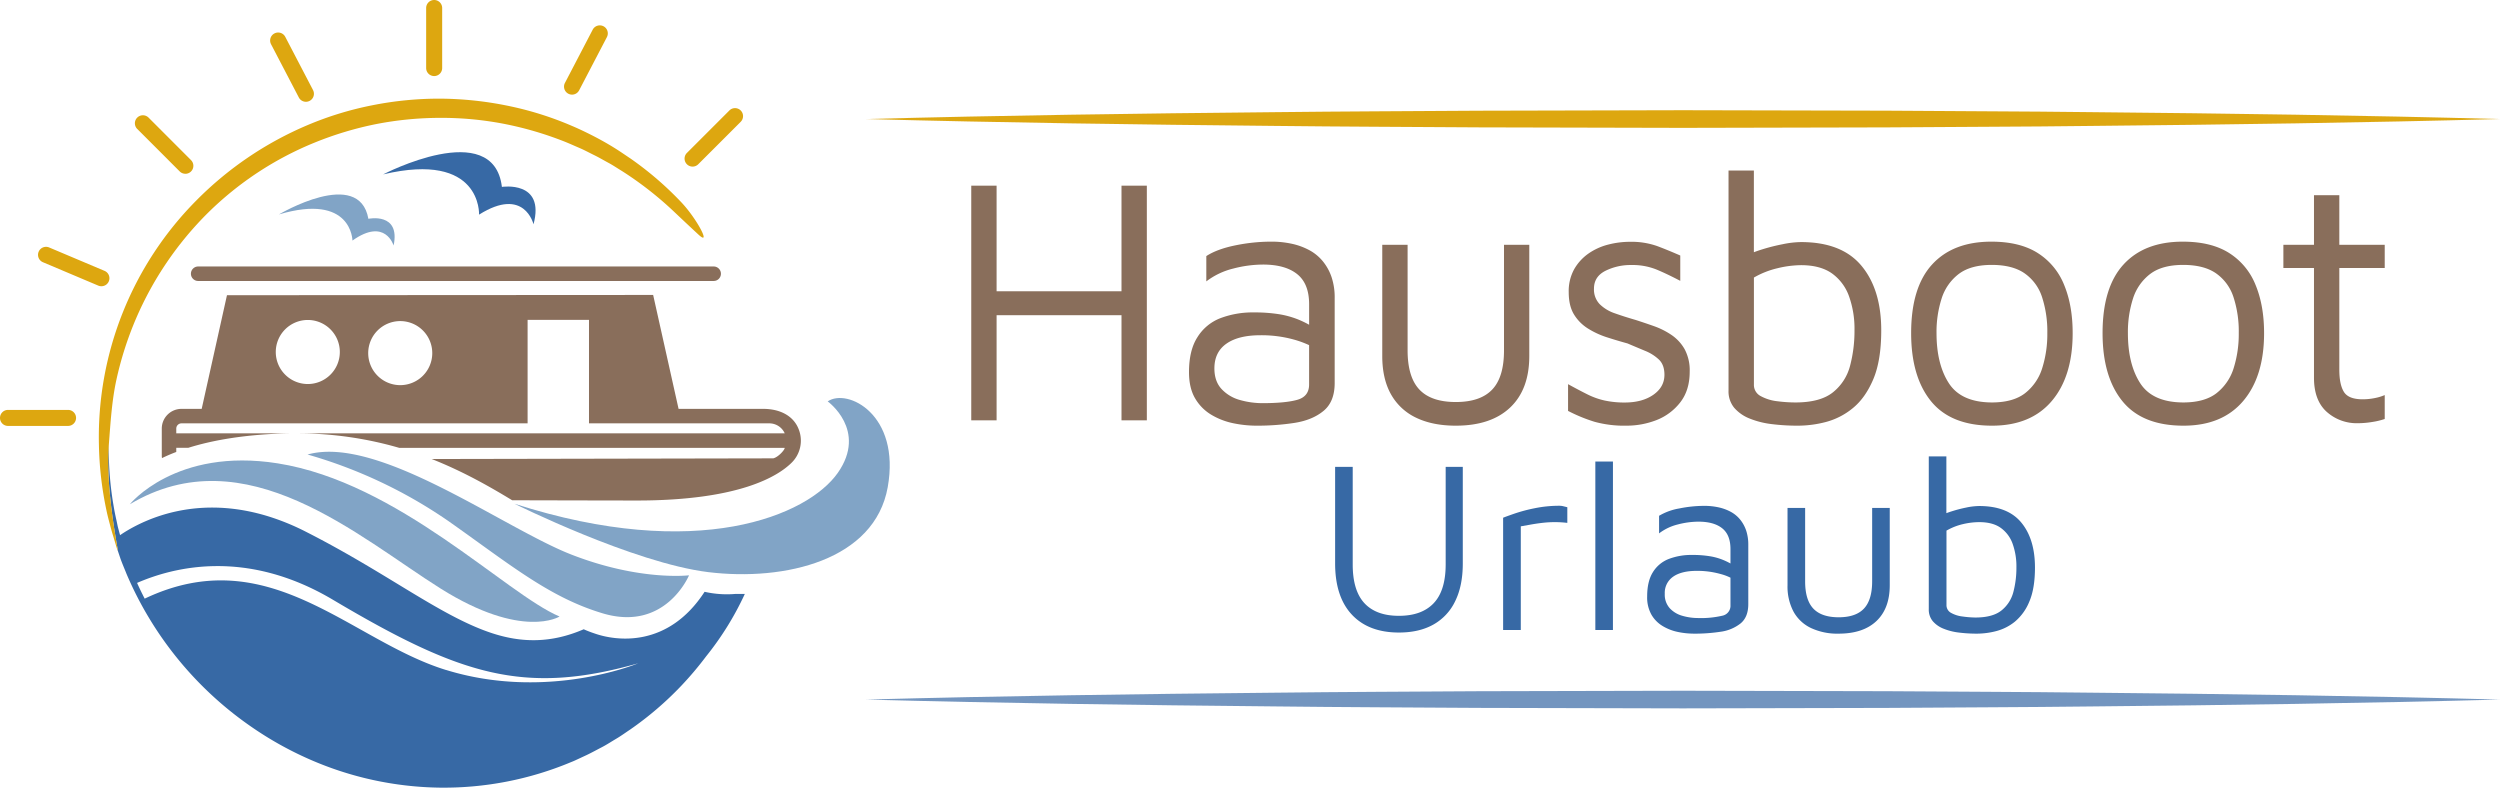
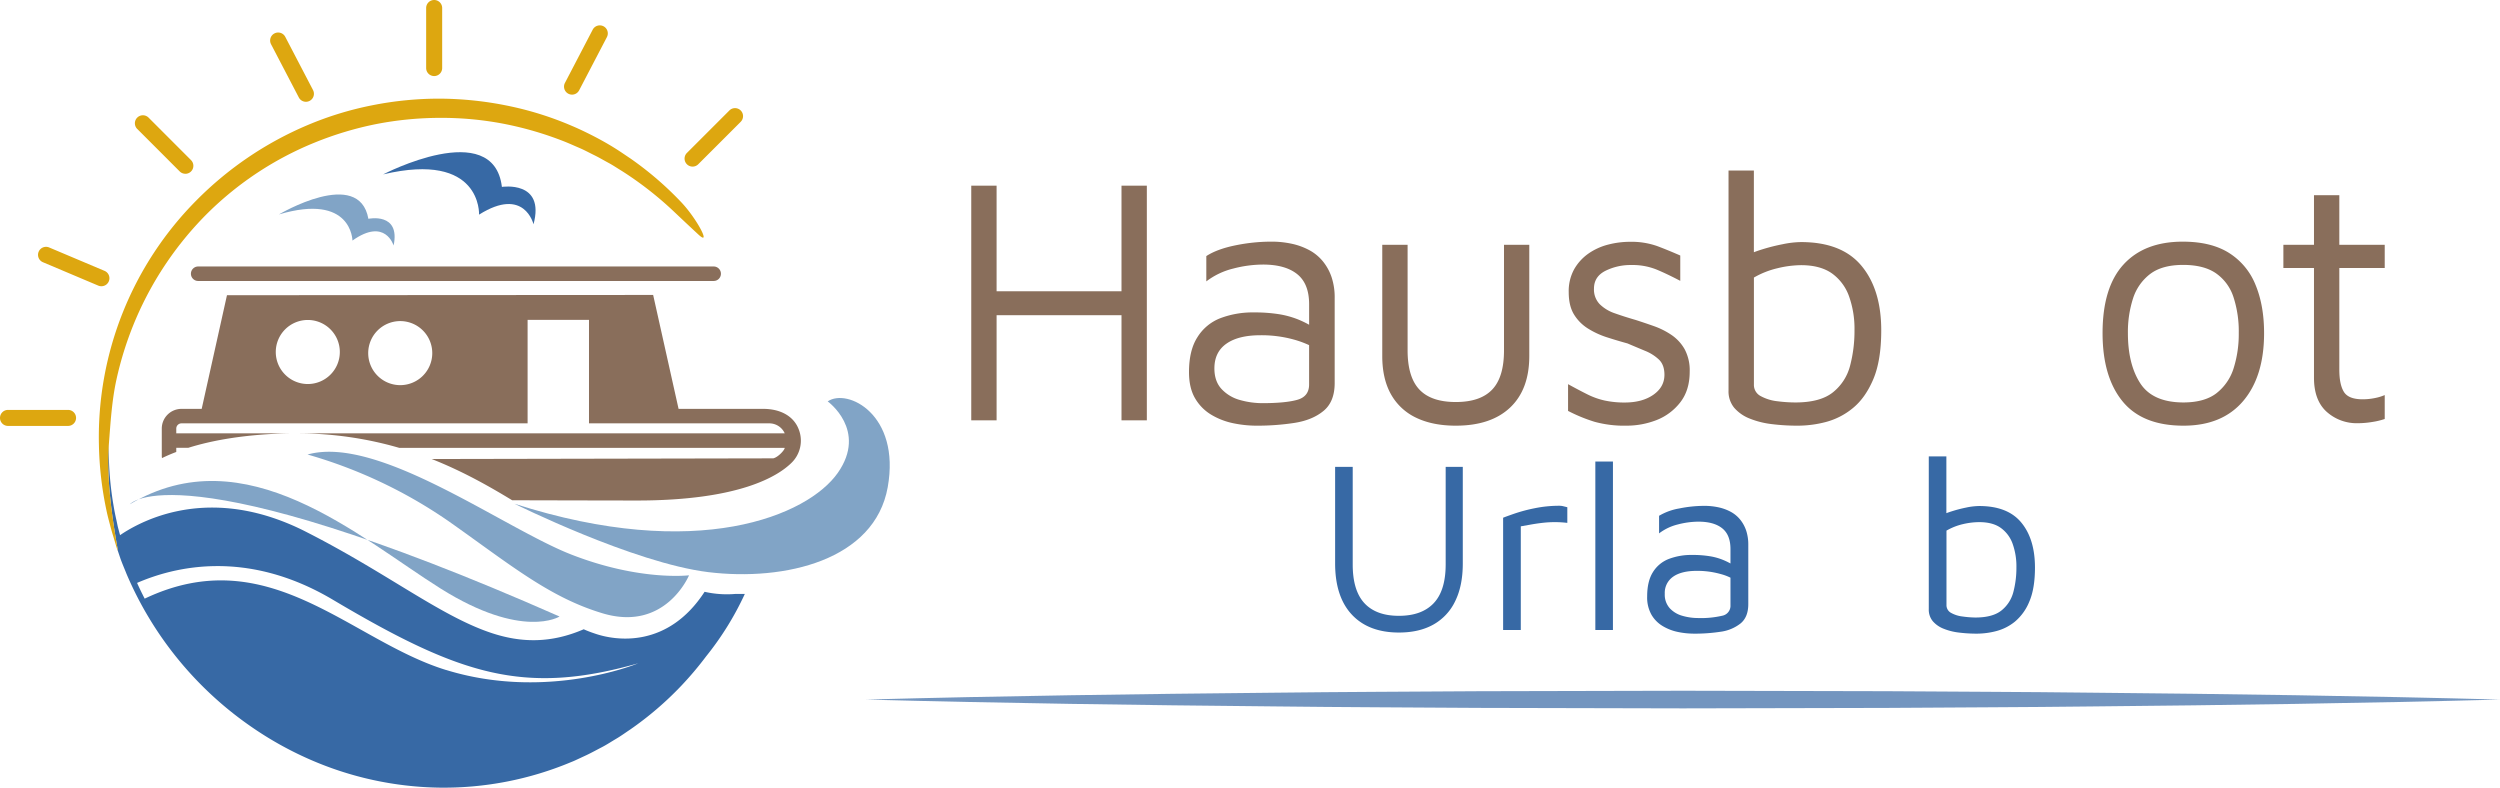
<svg xmlns="http://www.w3.org/2000/svg" viewBox="0 0 1248.95 393.45">
  <defs>
    <style>.cls-1{fill:#896e5b;}.cls-2{fill:#81a4c6;}.cls-3{fill:#dda710;}.cls-4{fill:#3769a5;}.cls-5{fill:#7395bf;}</style>
  </defs>
  <g id="Ebene_2" data-name="Ebene 2">
    <g id="Ebene_1-2" data-name="Ebene 1">
      <path class="cls-1" d="M485.22,210V92.77h12.66v52.74h62.4V92.77h12.66V210H560.28V157.46h-62.4V210Z" />
      <path class="cls-1" d="M665.32,138.74a25.31,25.31,0,0,0-4.22-7.91,22.5,22.5,0,0,0-6.59-5.63,32.77,32.77,0,0,0-8.79-3.34A47.45,47.45,0,0,0,635,120.72a89.61,89.61,0,0,0-17.76,1.84q-9.13,1.84-14.59,5.37v12.65a36.29,36.29,0,0,1,13.45-6.41,59.32,59.32,0,0,1,14.85-2q11.09,0,17.06,4.75t6,14.94v10.38a48.8,48.8,0,0,0-5.71-2.73,45.15,45.15,0,0,0-9.4-2.55,77.78,77.78,0,0,0-12.49-.88,45.3,45.3,0,0,0-16.79,2.9,23.31,23.31,0,0,0-11.42,9.5Q594,175,594,185.94q0,7.91,3.07,13.1a23,23,0,0,0,8.09,8.17,34.92,34.92,0,0,0,10.9,4.22,57,57,0,0,0,11.69,1.23,121.67,121.67,0,0,0,19.07-1.41q8.88-1.41,14.42-6t5.54-13.89V148.85A31.78,31.78,0,0,0,665.32,138.74Zm-17.23,61q-5.88,1.66-17.31,1.67a41.24,41.24,0,0,1-11.34-1.58,19.56,19.56,0,0,1-9.14-5.45q-3.62-3.87-3.61-10.37,0-8.08,6-12.31t17.05-4.22a60.43,60.43,0,0,1,16.79,2.2,49.57,49.57,0,0,1,7.47,2.74v19.67Q654,198.08,648.09,199.74Z" />
      <path class="cls-1" d="M727.29,212.66q-11.61,0-19.87-4a28.15,28.15,0,0,1-12.57-11.78q-4.3-7.74-4.3-19V122.3h12.66V175q0,13.36,5.88,19.6t18.2,6.24q12.3,0,18.2-6.24t5.88-19.6V122.3H764v55.55q0,16.71-9.58,25.76T727.29,212.66Z" />
      <path class="cls-1" d="M812.55,212.66a55.91,55.91,0,0,1-15.91-1.93,79.73,79.73,0,0,1-13.27-5.45V191.92q5.45,3,9.67,5.1a37,37,0,0,0,8.61,3.07,46.52,46.52,0,0,0,10,1q8.79,0,14.33-3.87t5.54-10q0-4.92-2.73-7.56a22,22,0,0,0-6.94-4.39c-2.81-1.17-5.75-2.41-8.79-3.7q-5.1-1.4-10.29-3.07a41.65,41.65,0,0,1-9.49-4.4,21.48,21.48,0,0,1-6.94-7q-2.64-4.31-2.64-11.16a22.64,22.64,0,0,1,2.72-11.43,24.07,24.07,0,0,1,7.12-7.82,30.28,30.28,0,0,1,9.85-4.49,43.75,43.75,0,0,1,10.9-1.4,38.62,38.62,0,0,1,13.54,2.11c3.74,1.4,7.61,3,11.6,4.74v12.66q-6.69-3.51-12-5.71a32.19,32.19,0,0,0-12.48-2.2,28.2,28.2,0,0,0-12.92,2.9c-3.81,1.93-5.71,4.9-5.71,8.88a10.54,10.54,0,0,0,2.9,7.82,19.83,19.83,0,0,0,7.65,4.57q4.74,1.68,10.19,3.25,4.39,1.41,9.14,3.08a38.46,38.46,0,0,1,8.79,4.4,21.3,21.3,0,0,1,6.6,7.12,22.3,22.3,0,0,1,2.55,11.25q0,9.32-4.75,15.38a27.65,27.65,0,0,1-12,8.88A41.14,41.14,0,0,1,812.55,212.66Z" />
      <path class="cls-1" d="M898.16,212.66a103.58,103.58,0,0,1-13.09-.79A43,43,0,0,1,874,209.06a19.78,19.78,0,0,1-7.65-5.37,12.91,12.91,0,0,1-2.81-8.61V85.21h12.66v47.11l-4.4-4.39a59,59,0,0,1,8.53-3.34A95.68,95.68,0,0,1,890.61,122a47,47,0,0,1,9.14-1.06q20.38,0,30.23,11.87T939.83,165q0,15.12-4,24.52T925.5,204a35.31,35.31,0,0,1-13.45,6.85A55.45,55.45,0,0,1,898.16,212.66Zm-1.23-11.6q12.48,0,18.81-5.1a24.88,24.88,0,0,0,8.53-13.27,68.09,68.09,0,0,0,2.2-17.67,48.33,48.33,0,0,0-2.73-17,23.89,23.89,0,0,0-8.52-11.42q-5.81-4.12-15.47-4.13A51.75,51.75,0,0,0,888,134a43.05,43.05,0,0,0-11.78,4.66v53.44a6.25,6.25,0,0,0,3.43,5.8,22.24,22.24,0,0,0,8.26,2.55A72,72,0,0,0,896.93,201.06Z" />
-       <path class="cls-1" d="M995.2,212.66q-20.57,0-30.5-12.22t-9.93-34q0-22.86,10.46-34.29t29.62-11.42q14.25,0,23.21,5.71a33.48,33.48,0,0,1,13.18,16q4.23,10.27,4.22,24,0,21.62-10.46,33.92T995.2,212.66Zm-.17-11.6q10.71,0,16.7-4.66a25.33,25.33,0,0,0,8.52-12.48,56.3,56.3,0,0,0,2.55-17.49,55.53,55.53,0,0,0-2.63-18,23.16,23.16,0,0,0-8.71-11.87q-6.06-4.22-16.43-4.22-10.54,0-16.53,4.57A24.81,24.81,0,0,0,970,149.11a54.62,54.62,0,0,0-2.55,17.32q0,15.47,6.15,25T995,201.06Z" />
      <path class="cls-1" d="M1090.84,212.66q-20.58,0-30.51-12.22t-9.93-34q0-22.86,10.46-34.29t29.62-11.42q14.25,0,23.21,5.71a33.48,33.48,0,0,1,13.18,16q4.23,10.27,4.22,24,0,21.62-10.46,33.92T1090.84,212.66Zm-.18-11.6q10.72,0,16.7-4.66a25.35,25.35,0,0,0,8.53-12.48,56.59,56.59,0,0,0,2.55-17.49,55.25,55.25,0,0,0-2.64-18,23.2,23.2,0,0,0-8.7-11.87q-6.07-4.22-16.44-4.22-10.54,0-16.53,4.57a24.87,24.87,0,0,0-8.52,12.22,54.62,54.62,0,0,0-2.55,17.32q0,15.47,6.15,25T1090.66,201.06Z" />
      <path class="cls-1" d="M1178,211.43a22.5,22.5,0,0,1-15.65-5.71q-6.33-5.72-6.33-17V133.9h-15.29V122.3h15.29V97.51h12.66V122.3h22.68v11.6h-22.68v50.81q0,7.38,2.29,11.07t9.32,3.7a30.55,30.55,0,0,0,6.15-.62,24,24,0,0,0,4.92-1.49v11.95a35.9,35.9,0,0,1-6.24,1.49A44.54,44.54,0,0,1,1178,211.43Z" />
      <path class="cls-2" d="M413.5,200.53s20,14.38,5.05,35.7S348.43,281.07,257,251.65c0,0,59.55,29.62,96.88,34.18,38.31,4.65,83.1-6,89.61-42.44S423.26,193.79,413.5,200.53Z" />
      <path class="cls-3" d="M34,212.78H4a4,4,0,0,1,0-8H34a4,4,0,0,1,0,8Z" />
      <path class="cls-4" d="M266.53,112.06s-4.49-19.13-27.2-4.83c0,0,1.48-31.82-47.94-20.1,0,0,55.12-28.71,59.35,6.24C250.74,93.37,272.47,90,266.53,112.06Z" />
      <path class="cls-2" d="M196.64,122.66s-4.15-14.15-20.56-2.48c0,0-.23-23.9-36.74-13.05,0,0,40.06-23.81,44.7,2.18C184,109.31,200.17,105.88,196.64,122.66Z" />
-       <path class="cls-2" d="M64.85,251.93C122.66,217.38,179.1,268.26,220.08,294s59.46,14,59.46,14c-26.88-11.34-80.48-67-140.87-76.53C87.75,223.42,64.85,251.93,64.85,251.93Z" />
+       <path class="cls-2" d="M64.85,251.93C122.66,217.38,179.1,268.26,220.08,294s59.46,14,59.46,14C87.75,223.42,64.85,251.93,64.85,251.93Z" />
      <path class="cls-2" d="M285.65,277.13c-34.18-13.27-96.65-60-132-50.06a239.48,239.48,0,0,1,70.5,33.34c30.74,21.67,50.22,38,76.93,46,31.4,9.39,43.15-19,43.15-19S319.84,290.4,285.65,277.13Z" />
      <path class="cls-3" d="M216.9,38a4,4,0,0,1-4-4V4a4,4,0,0,1,8,0V34A4,4,0,0,1,216.9,38Z" />
      <path class="cls-3" d="M50.64,143a3.93,3.93,0,0,1-1.56-.32L21.44,131a4,4,0,0,1,3.12-7.37l27.63,11.67A4,4,0,0,1,50.64,143Z" />
      <path class="cls-3" d="M92.6,86.81a4,4,0,0,1-2.82-1.17L68.56,64.42a4,4,0,0,1,5.66-5.66L95.43,80a4,4,0,0,1-2.83,6.83Z" />
      <path class="cls-3" d="M152.84,50.85a4,4,0,0,1-3.55-2.15L135.41,22.1a4,4,0,0,1,7.1-3.7L156.38,45a4,4,0,0,1-3.54,5.85Z" />
      <path class="cls-3" d="M346,83.23a4,4,0,0,1-2.83-6.83l21.21-21.21a4,4,0,1,1,5.66,5.66L348.83,82.06A4,4,0,0,1,346,83.23Z" />
      <path class="cls-3" d="M285.77,47.28a4,4,0,0,1-1.84-.46,4,4,0,0,1-1.7-5.39l13.87-26.6a4,4,0,1,1,7.1,3.7l-13.88,26.6A4,4,0,0,1,285.77,47.28Z" />
      <path class="cls-5" d="M432.67,349.49c68-1.83,136.05-2.78,204.07-3.43,34-.41,68-.5,102-.74l102-.24,102,.23,51,.31,25.51.17,25.51.26c68,.64,136,1.6,204.07,3.44-68,1.83-136,2.79-204.07,3.44l-25.51.25-25.51.17-51,.31-102,.23-102-.24c-34-.24-68-.33-102-.74C568.72,352.27,500.7,351.31,432.67,349.49Z" />
-       <path class="cls-3" d="M432.67,59.47c68-1.83,136.05-2.78,204.07-3.43,34-.4,68-.49,102-.73l102-.25,102,.23,51,.32,25.51.16,25.51.26c68,.64,136,1.6,204.07,3.44-68,1.83-136,2.79-204.07,3.44l-25.51.26-25.51.16-51,.31-102,.24-102-.25c-34-.24-68-.33-102-.73C568.72,62.25,500.7,61.29,432.67,59.47Z" />
      <path class="cls-4" d="M698.89,316q-15.15,0-23.51-8.92T667,281.5V233.24h8.79V282q0,13.06,5.87,19.36t17.22,6.29q11.37,0,17.35-6.29t6-19.36V233.24h8.55V281.5q0,11.12-3.79,18.81A26.25,26.25,0,0,1,716.12,312Q709,316,698.89,316Z" />
      <path class="cls-4" d="M750.93,314.73V258.65q1.47-.6,5.69-2.07a79.51,79.51,0,0,1,10.14-2.69A60.94,60.94,0,0,1,779,252.67a8.28,8.28,0,0,1,2,.24l2,.49v7.82a52.94,52.94,0,0,0-12-.06c-1.87.2-3.75.47-5.62.79l-5.62,1v51.8Z" />
      <path class="cls-4" d="M805.79,314.73H797V230.56h8.8Z" />
      <path class="cls-4" d="M846.35,316.56a39.68,39.68,0,0,1-8.13-.85,24.25,24.25,0,0,1-7.57-2.94,15.85,15.85,0,0,1-5.62-5.68,17.54,17.54,0,0,1-2.14-9.1q0-7.58,2.87-12.15a16.17,16.17,0,0,1,7.94-6.6,31.5,31.5,0,0,1,11.67-2,53,53,0,0,1,8.67.62,30.16,30.16,0,0,1,6.54,1.77,33.1,33.1,0,0,1,5.19,2.62l1.71,8.07a25.74,25.74,0,0,0-8.12-3.61,42.43,42.43,0,0,0-11.67-1.52q-7.7,0-11.85,2.93a9.79,9.79,0,0,0-4.15,8.55,10.15,10.15,0,0,0,2.5,7.21,13.58,13.58,0,0,0,6.35,3.78,28.35,28.35,0,0,0,7.88,1.1,46.75,46.75,0,0,0,12-1.16,5.06,5.06,0,0,0,4.09-5.31v-28q0-7.08-4.15-10.38t-11.85-3.3a41.66,41.66,0,0,0-10.33,1.4,25.33,25.33,0,0,0-9.34,4.46v-8.79A29.55,29.55,0,0,1,839,254a62.64,62.64,0,0,1,12.34-1.28,32.94,32.94,0,0,1,7.45.79,23.09,23.09,0,0,1,6.11,2.32,15.69,15.69,0,0,1,4.58,3.91,17.78,17.78,0,0,1,2.93,5.5,22.25,22.25,0,0,1,1,7v29.56q0,6.48-3.85,9.65a20.49,20.49,0,0,1-10,4.16A85,85,0,0,1,846.35,316.56Z" />
-       <path class="cls-4" d="M918.55,316.56a31.07,31.07,0,0,1-13.81-2.81,19.51,19.51,0,0,1-8.73-8.18,26.75,26.75,0,0,1-3-13.2v-38.6h8.8v36.65q0,9.29,4.09,13.62t12.65,4.34q8.55,0,12.64-4.34t4.1-13.62V253.77h8.79v38.6q0,11.61-6.66,17.9T918.55,316.56Z" />
      <path class="cls-4" d="M987.69,316.56a71.77,71.77,0,0,1-9.1-.55,29.42,29.42,0,0,1-7.69-1.95,13.71,13.71,0,0,1-5.32-3.73,9,9,0,0,1-2-6V228h8.79v32.74l-3-3.05a40,40,0,0,1,5.92-2.32,67.46,67.46,0,0,1,7.15-1.84,32.86,32.86,0,0,1,6.35-.73q14.18,0,21,8.25t6.84,22.41q0,10.51-2.81,17.05a25.58,25.58,0,0,1-7.15,10,24.68,24.68,0,0,1-9.34,4.76A38.74,38.74,0,0,1,987.69,316.56Zm-.85-8.06q8.67,0,13.07-3.54a17.3,17.3,0,0,0,5.93-9.23,47.48,47.48,0,0,0,1.52-12.28,33.66,33.66,0,0,0-1.89-11.78,16.61,16.61,0,0,0-5.93-7.95q-4-2.87-10.75-2.87a35.86,35.86,0,0,0-8.18,1,29.8,29.8,0,0,0-8.19,3.24v37.14a4.36,4.36,0,0,0,2.39,4,15.38,15.38,0,0,0,5.74,1.77A49,49,0,0,0,986.84,308.5Z" />
      <path class="cls-1" d="M99,140.37h2.11l238.22,0v0h17.21a3.62,3.62,0,0,0,0-7.24H99a3.62,3.62,0,1,0,0,7.24Z" />
      <path class="cls-1" d="M398.89,214.15c-2.47-6.1-8.75-9.89-17.67-9.89H339L326.3,147.35l-212.91.13-12.63,56.78H90.68a9.86,9.86,0,0,0-9.86,9.85v13.45a9.36,9.36,0,0,0,.1,1.3q3.39-1.65,7.14-3.07v-2.07h6c12.92-4.06,28.39-6.42,45.65-7.1,2.12-.08,4.21-.12,6.27-.14H88.06v-2.37a2.61,2.61,0,0,1,2.62-2.61h172.9V159.8h30.67v51.7h90a8.42,8.42,0,0,1,7.79,5H149.58a182.26,182.26,0,0,1,49.86,7.24H392c.21.8-3.11,4.63-5.69,5.24l-170.64.34c15.51,6.12,28.69,13.62,40.2,20.6,30.88.08,55.84.13,62.29.13,51.68,0,70.54-12.38,77-18.58A15.47,15.47,0,0,0,398.89,214.15Zm-245.12-22.3a16,16,0,1,1,16-16A16,16,0,0,1,153.77,191.85Zm46.18.56a16,16,0,1,1,16-16A16,16,0,0,1,200,192.41Z" />
      <path class="cls-4" d="M367.49,296.71A50.45,50.45,0,0,1,352,295.65c-18.19,28-43.92,24.78-55.24,20.72a54.26,54.26,0,0,1-5.15-2c-16.46,7.12-31.37,6.79-46.3,1.79-25.56-8.57-51.8-29.84-92.47-50.5a118.85,118.85,0,0,0-16.62-7c-36.75-12.22-63.47.52-74.58,7.59-.13.07-.88.58-1.66,1.1l-.32-1.18c-.33-1.31-.74-2.61-1-3.95-.54-2.66-1.19-5.3-1.65-8a166.53,166.53,0,0,1-2.65-32.36c-1.78,22.59,4.54,51.67,4.44,53.12v0L60.15,279c.93,2.61,2.05,5.15,3.07,7.73A176.93,176.93,0,0,0,125.43,363a173.62,173.62,0,0,0,29.08,16.29,167.18,167.18,0,0,0,65.17,14.2,164.75,164.75,0,0,0,65.75-12.81c1.32-.49,2.58-1.13,3.86-1.71l3.82-1.78c2.54-1.2,5-2.58,7.49-3.86s4.84-2.85,7.26-4.27,4.69-3.09,7-4.62a164.34,164.34,0,0,0,25.47-21.82,167,167,0,0,0,12.42-14.7,150.12,150.12,0,0,0,19.35-31.2C370.55,296.72,369,296.74,367.49,296.71Zm-144.68,38C175,320,134.4,269.52,72.28,299.07c-1.34-2.59-2.61-5.2-3.8-7.86,17.68-7.67,54.1-17.51,97.78,8.38,63.56,37.69,95.46,48,152.56,31.79C318.82,331.38,273.44,350.32,222.81,334.69Z" />
      <path class="cls-3" d="M340.44,101.13A164.67,164.67,0,0,0,315,79.21c-2.34-1.55-4.65-3.17-7-4.66s-4.79-2.94-7.25-4.3-5-2.68-7.49-3.9-5.08-2.43-7.68-3.52a163.66,163.66,0,0,0-32.25-10.06,173.56,173.56,0,0,0-33.64-3.49A170.76,170.76,0,0,0,186,52.59a164.78,164.78,0,0,0-32.35,9.91A172.8,172.8,0,0,0,98,100.24,167.74,167.74,0,0,0,49.41,221.89,172.14,172.14,0,0,0,53.19,255c.56,2.72,1.3,5.4,2,8.09s1.56,5.33,2.34,8c4.78,16.39-5.33-21.34-3.14-49.2.84-10.8,1.47-21.61,3.76-32.15A169.43,169.43,0,0,1,68,159.05,167.63,167.63,0,0,1,104,106.22a163.63,163.63,0,0,1,53.23-35A169.85,169.85,0,0,1,187.87,62a168.14,168.14,0,0,1,31.81-3.12,164.45,164.45,0,0,1,31.85,2.94,171.7,171.7,0,0,1,30.72,9c2.49,1,4.91,2.11,7.37,3.16s4.81,2.35,7.22,3.52,4.71,2.55,7.08,3.82,4.58,2.78,6.88,4.17a173.61,173.61,0,0,1,25.45,19.81c3.17,3,8.06,7.62,12.66,11.87C355.65,123.44,348.12,109.25,340.44,101.13Z" />
    </g>
  </g>
</svg>